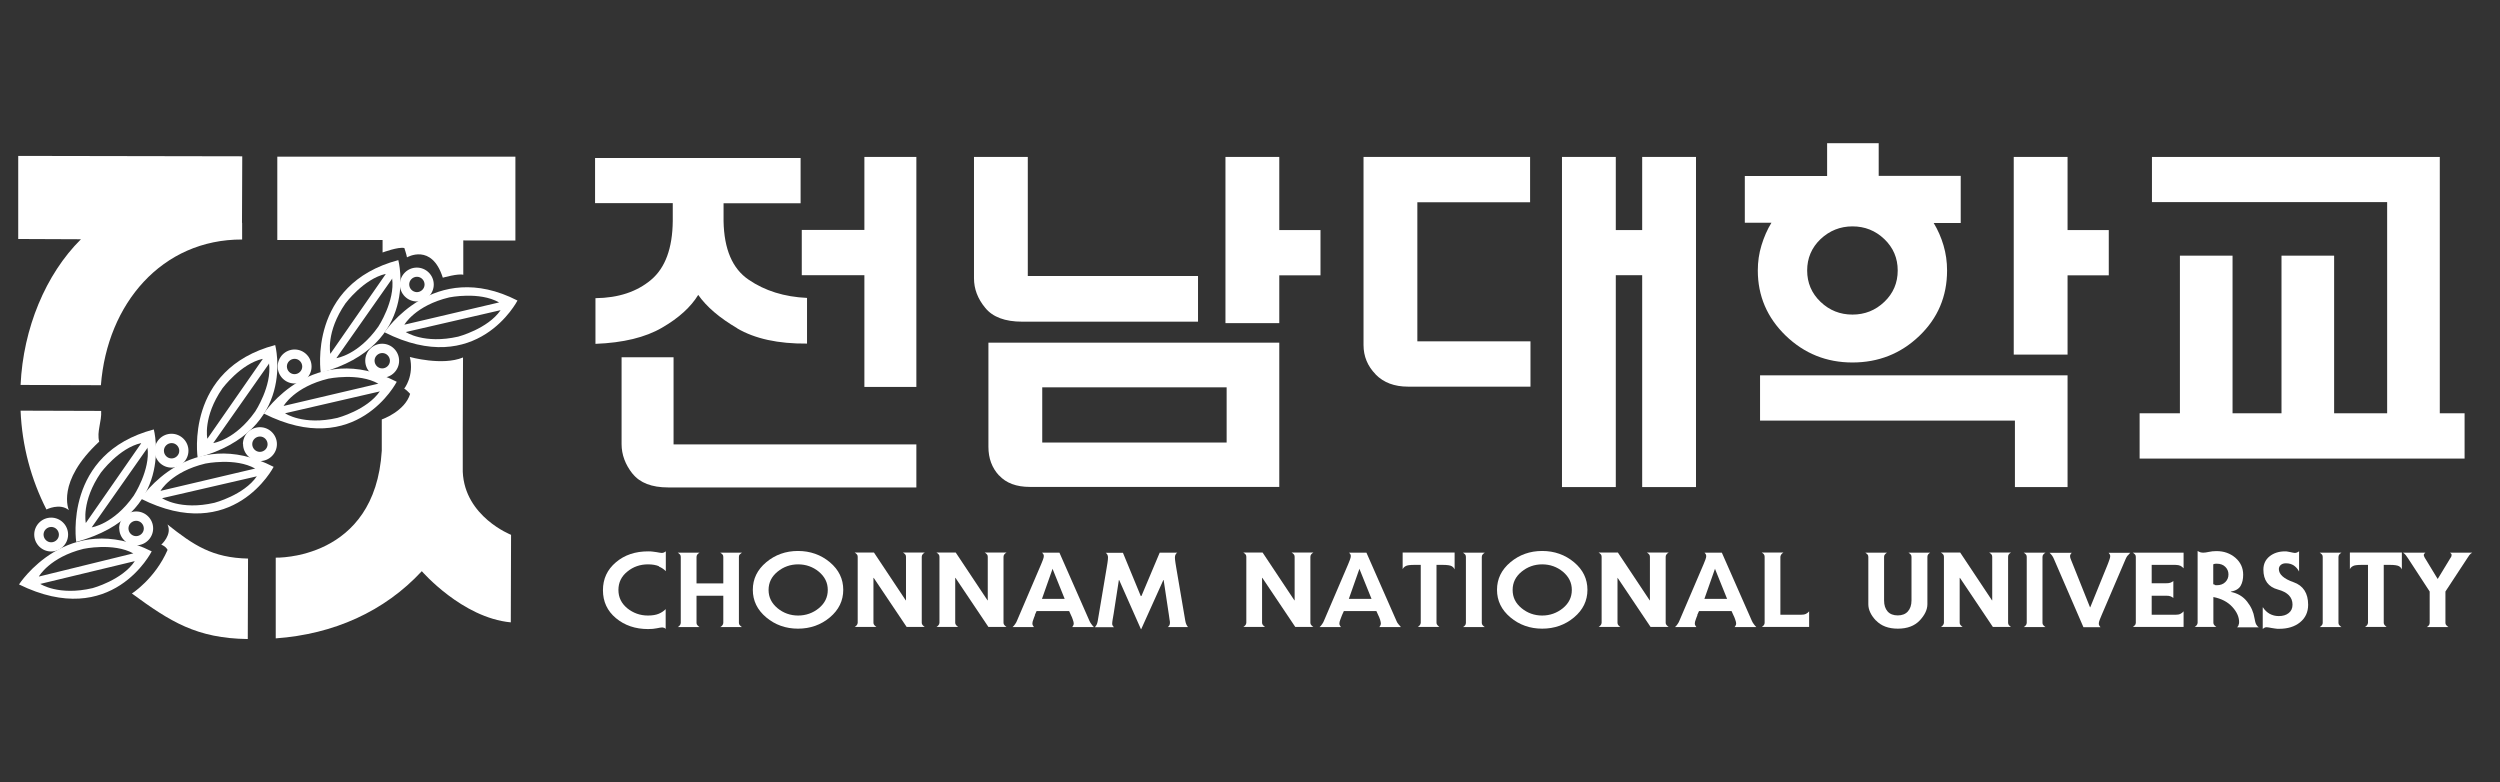
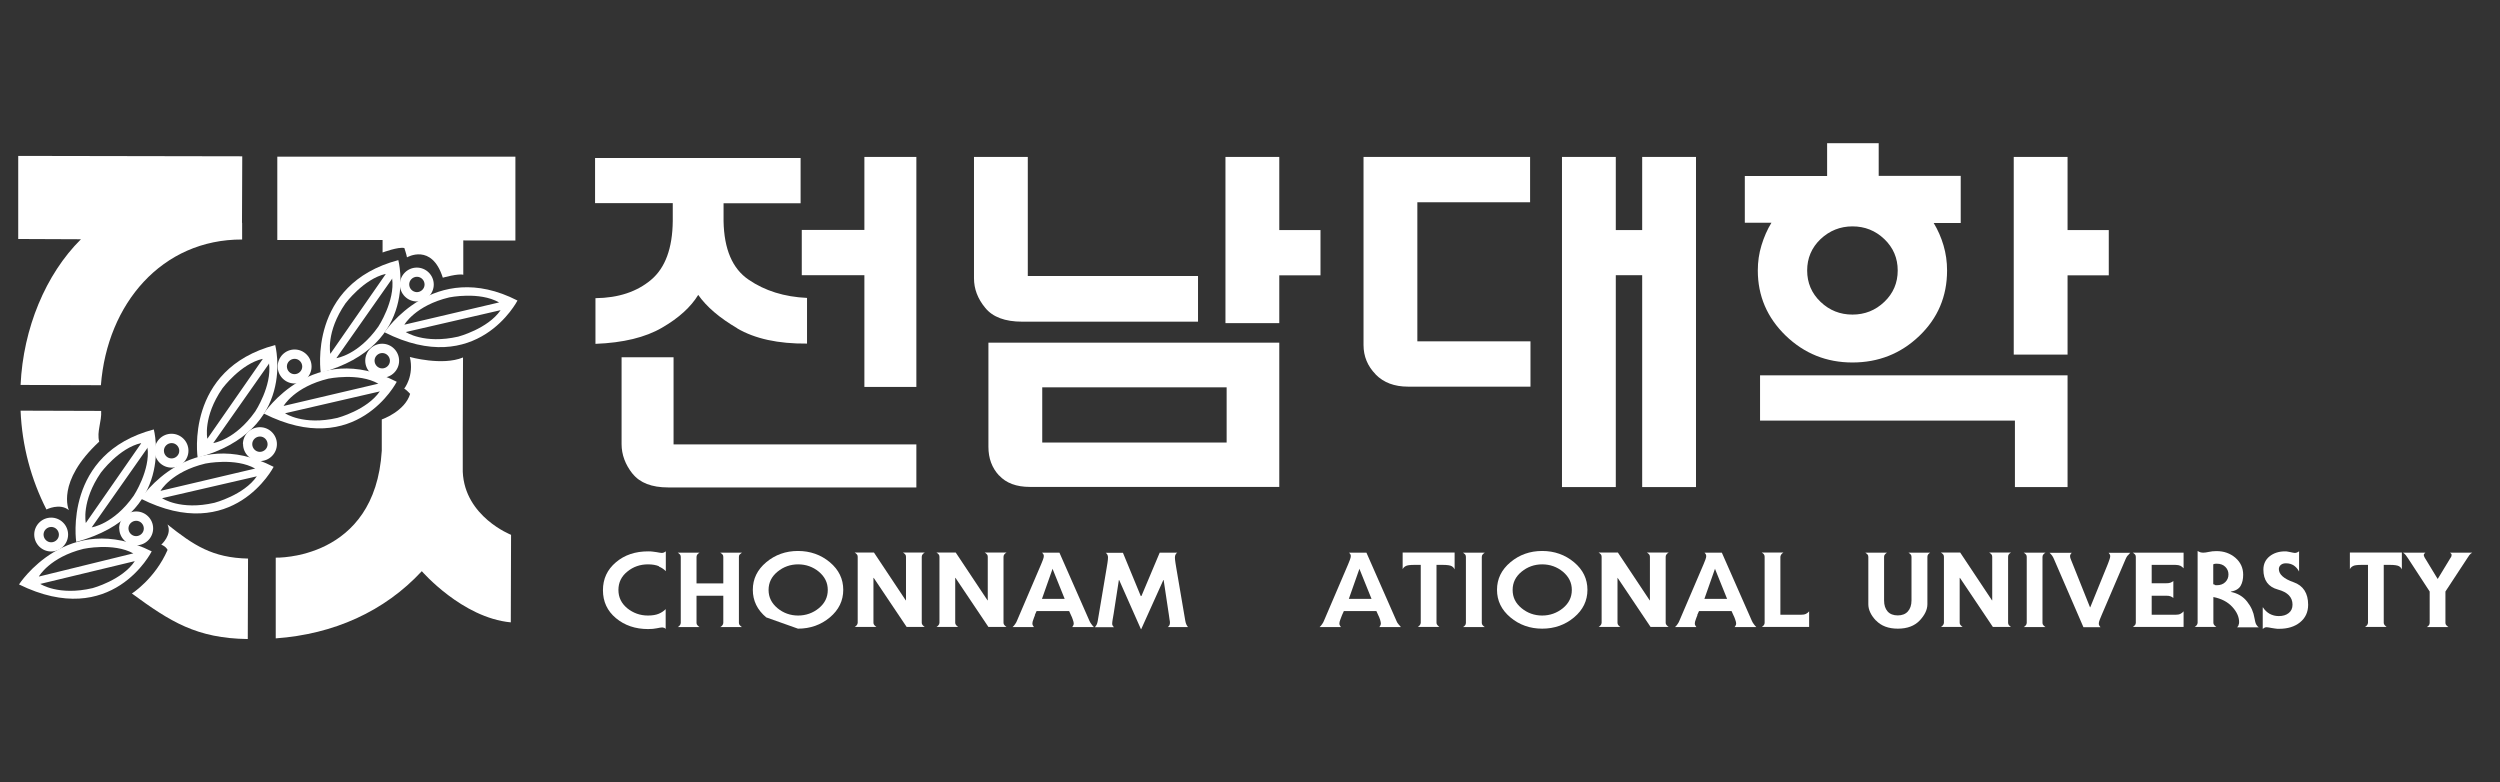
<svg xmlns="http://www.w3.org/2000/svg" width="163" height="51" viewBox="0 0 163 51" fill="none">
  <rect x="0" y="0" width="163" height="51" fill="#333333" stroke="none" />
  <g clip-path="url(#clip0_409_1844)">
    <path d="M48.066 21.401C46.911 20.725 46.063 19.997 45.524 19.227C45.045 20.015 44.258 20.733 43.162 21.367C42.076 22 40.629 22.351 38.824 22.419V19.441C40.321 19.424 41.528 19.022 42.452 18.243C43.376 17.465 43.847 16.181 43.864 14.409V13.246H38.798V10.302H52.199V13.254H47.176V14.418C47.21 16.241 47.749 17.516 48.81 18.235C49.871 18.962 51.138 19.356 52.618 19.424V22.402C50.736 22.419 49.221 22.086 48.066 21.41V21.401ZM56.358 17.944H52.276V14.991H56.358V10.233H59.747V25.226H56.358V17.944ZM41.237 30.883C40.766 30.284 40.527 29.642 40.527 28.949V23.292H43.916V28.974H59.747V31.781H43.565C42.495 31.781 41.716 31.482 41.245 30.883H41.237Z" fill="white" />
    <path d="M64.24 20.075C63.743 19.476 63.504 18.834 63.504 18.14V10.233H67.012V17.995H78.111V20.973H66.644C65.532 20.973 64.727 20.674 64.24 20.075ZM83.409 21.067H79.9V10.233H83.409V15H86.096V17.952H83.409V21.076V21.067ZM65.138 31.003C64.676 30.506 64.445 29.881 64.445 29.137V22.342H83.409V31.747H67.158C66.268 31.747 65.6 31.499 65.138 30.994V31.003ZM67.954 25.252V28.855H79.977V25.252H67.954Z" fill="white" />
    <path d="M89.69 24.405C89.168 23.874 88.902 23.232 88.902 22.496V10.233H99.762V13.186H92.411V22.257H99.787V25.209H91.803C90.913 25.209 90.212 24.944 89.69 24.413V24.405ZM107.07 17.944H105.35V31.756H101.841V10.233H105.35V15H107.07V10.233H110.579V31.756H107.07V17.944Z" fill="white" />
    <path d="M126.718 16.001C126.872 16.523 126.949 17.071 126.949 17.636C126.949 19.33 126.342 20.751 125.135 21.906C123.928 23.061 122.474 23.634 120.779 23.634C119.085 23.634 117.639 23.052 116.423 21.88C115.217 20.708 114.609 19.296 114.609 17.636C114.609 17.071 114.686 16.523 114.849 15.993C115.011 15.462 115.225 14.966 115.499 14.521H113.762V11.474H119.128V9.335H122.491V11.466H127.839V14.538H126.076C126.35 14.991 126.564 15.479 126.718 16.001ZM134.805 23.121H131.296V10.233H134.805V15H137.492V17.952H134.805V23.13V23.121ZM131.373 27.425H114.755V24.473H134.805V31.756H131.373V27.425ZM122.859 15.59C122.277 15.034 121.584 14.76 120.779 14.76C119.975 14.76 119.282 15.043 118.7 15.59C118.118 16.147 117.827 16.831 117.827 17.636C117.827 18.44 118.118 19.125 118.7 19.681C119.282 20.237 119.975 20.511 120.779 20.511C121.584 20.511 122.277 20.237 122.859 19.681C123.441 19.125 123.731 18.44 123.731 17.636C123.731 16.831 123.441 16.147 122.859 15.59Z" fill="white" />
-     <path d="M139.52 26.946H142.13V16.669H145.562V26.946H148.754V16.669H152.185V26.946H155.642V13.177H140.307V10.233H159.074V26.946H160.691V29.899H139.503V26.946H139.52Z" fill="white" />
    <path d="M42.957 36.916C42.777 36.839 42.538 36.796 42.247 36.796C41.742 36.796 41.288 36.95 40.903 37.267C40.518 37.575 40.321 37.977 40.321 38.465C40.321 38.952 40.518 39.346 40.903 39.663C41.288 39.971 41.733 40.133 42.247 40.133C42.538 40.133 42.777 40.091 42.957 40.014C43.137 39.937 43.291 39.834 43.402 39.714V41.006C43.402 41.006 43.359 40.963 43.342 40.955C43.325 40.938 43.299 40.929 43.274 40.929C43.257 40.921 43.231 40.912 43.214 40.912C43.188 40.912 43.162 40.912 43.145 40.912C43.094 40.912 42.991 40.929 42.829 40.963C42.666 40.998 42.478 41.015 42.255 41.015C41.425 41.015 40.724 40.775 40.159 40.304C39.594 39.834 39.312 39.226 39.312 38.482C39.312 37.737 39.594 37.138 40.159 36.659C40.724 36.18 41.425 35.949 42.255 35.949C42.367 35.949 42.478 35.949 42.563 35.966C42.649 35.974 42.734 35.992 42.812 36C42.88 36.017 42.949 36.026 43 36.034C43.06 36.043 43.102 36.051 43.145 36.051C43.205 36.051 43.257 36.043 43.299 36.017C43.342 35.992 43.376 35.966 43.411 35.949V37.241C43.299 37.121 43.145 37.018 42.966 36.941L42.957 36.916Z" fill="white" />
    <path d="M47.159 36.308C47.159 36.248 47.142 36.188 47.099 36.145C47.065 36.103 47.013 36.069 46.962 36.034H48.374C48.323 36.069 48.28 36.103 48.237 36.145C48.194 36.188 48.177 36.24 48.177 36.308V40.613C48.177 40.672 48.194 40.724 48.237 40.767C48.28 40.809 48.323 40.852 48.374 40.886H46.962C47.022 40.852 47.065 40.818 47.099 40.767C47.133 40.724 47.159 40.672 47.159 40.613V38.841H45.413V40.613C45.413 40.672 45.43 40.724 45.473 40.767C45.507 40.809 45.559 40.852 45.61 40.886H44.189C44.249 40.852 44.292 40.818 44.326 40.767C44.361 40.724 44.386 40.672 44.386 40.613V36.308C44.386 36.248 44.369 36.188 44.326 36.145C44.292 36.103 44.241 36.069 44.189 36.034H45.61C45.559 36.069 45.507 36.103 45.473 36.145C45.439 36.188 45.413 36.24 45.413 36.308V38.037H47.159V36.308Z" fill="white" />
-     <path d="M49.957 40.253C49.375 39.765 49.084 39.166 49.084 38.456C49.084 37.746 49.375 37.147 49.957 36.659C50.539 36.171 51.232 35.923 52.028 35.923C52.824 35.923 53.526 36.171 54.108 36.659C54.689 37.147 54.98 37.746 54.98 38.456C54.98 39.166 54.689 39.765 54.108 40.253C53.526 40.741 52.832 40.989 52.028 40.989C51.232 40.989 50.539 40.741 49.957 40.253ZM50.693 37.275C50.308 37.592 50.111 37.986 50.111 38.465C50.111 38.944 50.308 39.329 50.693 39.654C51.078 39.971 51.532 40.133 52.037 40.133C52.541 40.133 53.004 39.971 53.389 39.654C53.774 39.337 53.971 38.944 53.971 38.465C53.971 37.986 53.774 37.6 53.389 37.275C53.004 36.959 52.55 36.796 52.037 36.796C51.532 36.796 51.078 36.959 50.693 37.275Z" fill="white" />
+     <path d="M49.957 40.253C49.375 39.765 49.084 39.166 49.084 38.456C49.084 37.746 49.375 37.147 49.957 36.659C50.539 36.171 51.232 35.923 52.028 35.923C52.824 35.923 53.526 36.171 54.108 36.659C54.689 37.147 54.98 37.746 54.98 38.456C54.98 39.166 54.689 39.765 54.108 40.253C53.526 40.741 52.832 40.989 52.028 40.989ZM50.693 37.275C50.308 37.592 50.111 37.986 50.111 38.465C50.111 38.944 50.308 39.329 50.693 39.654C51.078 39.971 51.532 40.133 52.037 40.133C52.541 40.133 53.004 39.971 53.389 39.654C53.774 39.337 53.971 38.944 53.971 38.465C53.971 37.986 53.774 37.6 53.389 37.275C53.004 36.959 52.55 36.796 52.037 36.796C51.532 36.796 51.078 36.959 50.693 37.275Z" fill="white" />
    <path d="M56.949 37.677V40.604C56.949 40.664 56.966 40.715 57.008 40.758C57.043 40.801 57.094 40.844 57.145 40.878H55.725C55.776 40.844 55.828 40.809 55.862 40.758C55.896 40.715 55.922 40.664 55.922 40.604V36.3C55.922 36.24 55.905 36.18 55.862 36.137C55.828 36.094 55.776 36.06 55.725 36.026H56.983L59.054 39.141H59.071V36.3C59.071 36.24 59.054 36.18 59.011 36.137C58.977 36.094 58.925 36.06 58.874 36.026H60.295C60.243 36.06 60.192 36.094 60.158 36.137C60.123 36.18 60.098 36.231 60.098 36.3V40.604C60.098 40.664 60.115 40.715 60.158 40.758C60.192 40.801 60.243 40.844 60.295 40.878H59.114L56.966 37.677H56.949Z" fill="white" />
    <path d="M62.28 37.677V40.604C62.28 40.664 62.297 40.715 62.34 40.758C62.374 40.801 62.425 40.844 62.477 40.878H61.056C61.108 40.844 61.159 40.809 61.193 40.758C61.227 40.715 61.253 40.664 61.253 40.604V36.3C61.253 36.24 61.236 36.18 61.193 36.137C61.159 36.094 61.108 36.06 61.056 36.026H62.314L64.385 39.141H64.402V36.3C64.402 36.24 64.385 36.18 64.342 36.137C64.308 36.094 64.257 36.06 64.205 36.026H65.626C65.566 36.06 65.523 36.094 65.489 36.137C65.455 36.18 65.429 36.231 65.429 36.3V40.604C65.429 40.664 65.446 40.715 65.489 40.758C65.523 40.801 65.575 40.844 65.626 40.878H64.445L62.297 37.677H62.28Z" fill="white" />
    <path d="M67.483 40.108C67.449 40.193 67.406 40.287 67.372 40.399C67.329 40.501 67.312 40.587 67.312 40.655C67.312 40.698 67.32 40.741 67.346 40.784C67.372 40.818 67.389 40.852 67.414 40.886H66.019C66.079 40.835 66.131 40.775 66.182 40.698C66.234 40.63 66.276 40.553 66.302 40.484L67.876 36.804C67.919 36.71 67.954 36.616 67.996 36.505C68.039 36.394 68.056 36.317 68.056 36.257C68.056 36.206 68.048 36.163 68.022 36.128C67.996 36.094 67.971 36.06 67.945 36.034H69.075L71.034 40.484C71.069 40.553 71.103 40.63 71.163 40.698C71.214 40.767 71.265 40.835 71.325 40.886H69.905C69.905 40.886 69.956 40.827 69.973 40.784C69.999 40.741 70.007 40.698 70.007 40.655C70.007 40.596 69.99 40.51 69.947 40.399C69.913 40.287 69.87 40.193 69.828 40.108L69.708 39.842H67.586L67.466 40.108H67.483ZM68.647 37.138L68.63 37.078L67.936 39.047H69.417L68.647 37.138Z" fill="white" />
    <path d="M74.406 38.858H74.423L75.612 36.034H76.759C76.691 36.077 76.657 36.128 76.631 36.188C76.614 36.248 76.605 36.3 76.605 36.351C76.605 36.419 76.614 36.531 76.639 36.693C76.665 36.856 76.682 36.976 76.699 37.061L77.281 40.476C77.298 40.578 77.324 40.664 77.358 40.732C77.392 40.801 77.427 40.852 77.461 40.886H76.135C76.186 40.852 76.229 40.809 76.246 40.767C76.263 40.724 76.28 40.672 76.28 40.621C76.28 40.57 76.28 40.484 76.254 40.39C76.237 40.287 76.22 40.185 76.212 40.091L75.869 37.814H75.852L74.406 41.023H74.389L72.968 37.814H72.951L72.609 40.022C72.575 40.193 72.558 40.322 72.54 40.424C72.523 40.527 72.515 40.604 72.515 40.672C72.515 40.715 72.523 40.758 72.549 40.792C72.575 40.835 72.6 40.869 72.635 40.895H71.385C71.385 40.895 71.462 40.809 71.496 40.741C71.531 40.672 71.556 40.587 71.573 40.484L72.147 37.07C72.164 36.984 72.181 36.864 72.207 36.702C72.232 36.539 72.241 36.428 72.241 36.359C72.241 36.308 72.241 36.257 72.215 36.197C72.198 36.137 72.155 36.086 72.095 36.043H73.216L74.38 38.867L74.406 38.858Z" fill="white" />
-     <path d="M82.287 37.677V40.604C82.287 40.664 82.305 40.715 82.347 40.758C82.382 40.801 82.433 40.844 82.484 40.878H81.064C81.115 40.844 81.166 40.809 81.201 40.758C81.235 40.715 81.26 40.664 81.26 40.604V36.3C81.26 36.24 81.243 36.18 81.201 36.137C81.166 36.094 81.115 36.06 81.064 36.026H82.322L84.393 39.141H84.41V36.3C84.41 36.24 84.393 36.18 84.35 36.137C84.316 36.094 84.264 36.06 84.213 36.026H85.633C85.582 36.06 85.531 36.094 85.496 36.137C85.462 36.18 85.437 36.231 85.437 36.3V40.604C85.437 40.664 85.454 40.715 85.496 40.758C85.531 40.801 85.582 40.844 85.633 40.878H84.453L82.305 37.677H82.287Z" fill="white" />
    <path d="M87.499 40.108C87.465 40.193 87.43 40.287 87.388 40.399C87.345 40.501 87.328 40.587 87.328 40.655C87.328 40.698 87.336 40.741 87.362 40.784C87.388 40.818 87.413 40.852 87.43 40.886H86.036C86.096 40.835 86.147 40.775 86.198 40.698C86.25 40.63 86.292 40.553 86.318 40.484L87.893 36.804C87.935 36.71 87.97 36.616 88.012 36.505C88.055 36.394 88.072 36.317 88.072 36.257C88.072 36.206 88.064 36.163 88.038 36.128C88.012 36.094 87.987 36.06 87.961 36.034H89.091L91.05 40.484C91.076 40.553 91.119 40.63 91.179 40.698C91.23 40.767 91.29 40.835 91.341 40.886H89.929C89.929 40.886 89.981 40.827 89.998 40.784C90.015 40.741 90.032 40.698 90.032 40.655C90.032 40.596 90.015 40.51 89.981 40.399C89.946 40.287 89.904 40.193 89.861 40.108L89.741 39.842H87.619L87.499 40.108ZM88.654 37.138L88.637 37.078L87.944 39.047H89.424L88.654 37.138Z" fill="white" />
    <path d="M94.833 37.113C94.799 37.035 94.739 36.967 94.653 36.916C94.567 36.864 94.371 36.83 94.071 36.83H93.66V40.604C93.66 40.664 93.677 40.715 93.72 40.758C93.754 40.801 93.806 40.844 93.849 40.878H92.437C92.488 40.844 92.539 40.809 92.573 40.758C92.608 40.715 92.633 40.664 92.633 40.604V36.83H92.214C91.923 36.83 91.726 36.856 91.641 36.916C91.547 36.967 91.487 37.035 91.453 37.113V36.026H94.841V37.113H94.833Z" fill="white" />
    <path d="M95.526 40.767C95.56 40.724 95.577 40.672 95.577 40.613V36.308C95.577 36.248 95.56 36.188 95.526 36.145C95.483 36.103 95.44 36.069 95.389 36.034H96.809C96.758 36.069 96.707 36.103 96.672 36.145C96.638 36.188 96.613 36.24 96.613 36.308V40.613C96.613 40.672 96.63 40.724 96.672 40.767C96.707 40.809 96.758 40.852 96.809 40.886H95.389C95.44 40.852 95.492 40.818 95.526 40.767Z" fill="white" />
    <path d="M98.478 40.253C97.896 39.765 97.605 39.166 97.605 38.456C97.605 37.746 97.896 37.147 98.478 36.659C99.06 36.171 99.753 35.923 100.549 35.923C101.345 35.923 102.047 36.171 102.629 36.659C103.211 37.147 103.501 37.746 103.501 38.456C103.501 39.166 103.211 39.765 102.629 40.253C102.047 40.741 101.354 40.989 100.549 40.989C99.753 40.989 99.06 40.741 98.478 40.253ZM99.206 37.275C98.82 37.592 98.624 37.986 98.624 38.465C98.624 38.944 98.812 39.329 99.206 39.654C99.591 39.971 100.044 40.133 100.549 40.133C101.054 40.133 101.508 39.971 101.901 39.654C102.286 39.337 102.483 38.944 102.483 38.465C102.483 37.986 102.286 37.6 101.901 37.275C101.516 36.959 101.063 36.796 100.549 36.796C100.044 36.796 99.591 36.959 99.206 37.275Z" fill="white" />
    <path d="M105.461 37.677V40.604C105.461 40.664 105.478 40.715 105.513 40.758C105.547 40.801 105.598 40.844 105.649 40.878H104.229C104.28 40.844 104.332 40.809 104.366 40.758C104.4 40.715 104.426 40.664 104.426 40.604V36.3C104.426 36.24 104.409 36.18 104.366 36.137C104.332 36.094 104.28 36.06 104.229 36.026H105.487L107.558 39.141H107.575V36.3C107.575 36.24 107.558 36.18 107.515 36.137C107.481 36.094 107.429 36.06 107.378 36.026H108.799C108.739 36.06 108.696 36.094 108.662 36.137C108.627 36.18 108.602 36.231 108.602 36.3V40.604C108.602 40.664 108.619 40.715 108.662 40.758C108.696 40.801 108.747 40.844 108.799 40.878H107.618L105.47 37.677H105.453H105.461Z" fill="white" />
    <path d="M110.673 40.108C110.638 40.193 110.596 40.287 110.561 40.399C110.519 40.501 110.502 40.587 110.502 40.655C110.502 40.698 110.51 40.741 110.536 40.784C110.561 40.818 110.579 40.852 110.604 40.886H109.209C109.269 40.835 109.321 40.775 109.372 40.698C109.423 40.63 109.466 40.553 109.492 40.484L111.066 36.804C111.109 36.71 111.143 36.616 111.186 36.505C111.229 36.394 111.246 36.317 111.246 36.257C111.246 36.206 111.229 36.163 111.212 36.128C111.186 36.094 111.16 36.06 111.135 36.034H112.264L114.224 40.484C114.258 40.553 114.293 40.63 114.352 40.698C114.404 40.767 114.455 40.835 114.515 40.886H113.094C113.094 40.886 113.146 40.827 113.163 40.784C113.189 40.741 113.197 40.698 113.197 40.655C113.197 40.596 113.18 40.51 113.137 40.399C113.103 40.287 113.06 40.193 113.017 40.108L112.898 39.842H110.775L110.656 40.108H110.673ZM111.837 37.138L111.819 37.078L111.126 39.047H112.607L111.837 37.138Z" fill="white" />
    <path d="M116.141 36.146C116.141 36.146 116.081 36.24 116.081 36.308V40.082H117.416C117.553 40.082 117.664 40.065 117.75 40.022C117.827 39.988 117.895 39.928 117.955 39.859V40.878H114.866C114.917 40.844 114.969 40.809 115.003 40.758C115.037 40.715 115.054 40.664 115.054 40.604V36.3C115.054 36.24 115.037 36.18 115.003 36.137C114.969 36.094 114.917 36.06 114.866 36.026H116.278C116.226 36.06 116.184 36.094 116.149 36.137L116.141 36.146Z" fill="white" />
    <path d="M122.311 40.459C121.977 40.108 121.815 39.748 121.815 39.397V36.308C121.815 36.248 121.798 36.188 121.755 36.145C121.72 36.103 121.669 36.069 121.618 36.034H123.03C122.978 36.069 122.936 36.103 122.901 36.145C122.859 36.188 122.842 36.24 122.842 36.308V39.149C122.842 39.457 122.919 39.688 123.073 39.868C123.227 40.039 123.449 40.125 123.732 40.125C124.014 40.125 124.236 40.039 124.39 39.868C124.544 39.697 124.63 39.457 124.63 39.149V36.308C124.63 36.248 124.613 36.188 124.57 36.145C124.536 36.103 124.485 36.069 124.433 36.034H125.845C125.794 36.069 125.751 36.103 125.717 36.145C125.683 36.188 125.666 36.24 125.666 36.308V39.397C125.666 39.748 125.494 40.108 125.161 40.459C124.827 40.809 124.356 40.989 123.74 40.989C123.124 40.989 122.653 40.809 122.32 40.459H122.311Z" fill="white" />
    <path d="M127.771 37.677V40.604C127.771 40.664 127.788 40.715 127.831 40.758C127.865 40.801 127.916 40.844 127.967 40.878H126.547C126.607 40.844 126.65 40.809 126.684 40.758C126.718 40.715 126.744 40.664 126.744 40.604V36.3C126.744 36.24 126.727 36.18 126.684 36.137C126.65 36.094 126.598 36.06 126.547 36.026H127.805L129.876 39.141H129.893V36.3C129.893 36.24 129.876 36.18 129.833 36.137C129.799 36.094 129.747 36.06 129.696 36.026H131.117C131.065 36.06 131.014 36.094 130.98 36.137C130.945 36.18 130.928 36.231 130.928 36.3V40.604C130.928 40.664 130.945 40.715 130.98 40.758C131.022 40.801 131.065 40.844 131.117 40.878H129.936L127.788 37.677H127.771Z" fill="white" />
    <path d="M132.084 40.767C132.118 40.724 132.143 40.672 132.143 40.613V36.308C132.143 36.248 132.126 36.188 132.084 36.145C132.049 36.103 131.998 36.069 131.947 36.034H133.367C133.307 36.069 133.265 36.103 133.23 36.145C133.196 36.188 133.17 36.24 133.17 36.308V40.613C133.17 40.672 133.187 40.724 133.23 40.767C133.265 40.809 133.316 40.852 133.367 40.886H131.947C131.998 40.852 132.049 40.818 132.084 40.767Z" fill="white" />
    <path d="M138.724 36.214C138.673 36.282 138.63 36.359 138.596 36.437L137.021 40.116C136.987 40.202 136.944 40.296 136.902 40.407C136.859 40.51 136.842 40.596 136.842 40.664C136.842 40.707 136.85 40.749 136.876 40.792C136.902 40.827 136.927 40.861 136.953 40.895H135.84L133.915 36.445C133.881 36.368 133.847 36.291 133.795 36.223C133.744 36.154 133.684 36.094 133.633 36.043H135.079C135.079 36.043 135.019 36.103 135.002 36.137C134.976 36.171 134.968 36.214 134.968 36.265C134.968 36.325 134.985 36.411 135.036 36.514C135.079 36.616 135.122 36.719 135.156 36.813L136.268 39.594H136.285L137.415 36.813C137.449 36.719 137.492 36.625 137.526 36.514C137.569 36.402 137.586 36.325 137.586 36.265C137.586 36.214 137.578 36.171 137.552 36.137C137.526 36.103 137.509 36.069 137.483 36.043H138.895C138.844 36.094 138.784 36.154 138.733 36.223L138.724 36.214Z" fill="white" />
    <path d="M139.195 40.767C139.229 40.724 139.255 40.672 139.255 40.613V36.308C139.255 36.248 139.238 36.188 139.195 36.145C139.161 36.103 139.109 36.069 139.058 36.034H142.37V37.053C142.31 36.984 142.241 36.933 142.164 36.89C142.087 36.856 141.976 36.83 141.839 36.83H140.29V38.028H141.232C141.343 38.028 141.437 38.02 141.505 37.994C141.574 37.968 141.642 37.934 141.702 37.883V38.987C141.642 38.935 141.574 38.901 141.505 38.875C141.437 38.85 141.343 38.841 141.232 38.841H140.29V40.082H141.839C141.976 40.082 142.087 40.065 142.164 40.022C142.241 39.988 142.31 39.928 142.37 39.859V40.878H139.058C139.109 40.844 139.161 40.809 139.195 40.758V40.767Z" fill="white" />
    <path d="M145.955 40.741C145.981 40.69 145.99 40.63 145.99 40.561C145.99 40.227 145.844 39.894 145.545 39.569C145.245 39.243 144.834 39.029 144.312 38.927V40.604C144.312 40.664 144.329 40.715 144.372 40.758C144.406 40.801 144.458 40.844 144.509 40.878H143.089C143.149 40.844 143.191 40.809 143.226 40.758C143.26 40.715 143.285 40.664 143.285 40.604V35.923C143.337 35.957 143.397 35.983 143.465 36.009C143.525 36.026 143.594 36.034 143.653 36.034C143.748 36.034 143.867 36.017 144.021 35.983C144.167 35.949 144.338 35.932 144.518 35.932C144.997 35.932 145.408 36.077 145.75 36.368C146.084 36.659 146.255 37.027 146.255 37.472C146.255 37.754 146.204 37.994 146.092 38.191C145.981 38.388 145.767 38.516 145.45 38.576V38.593C145.895 38.679 146.255 38.893 146.512 39.226C146.777 39.56 146.931 39.911 146.991 40.296C147.025 40.493 147.059 40.638 147.111 40.724C147.162 40.809 147.213 40.869 147.273 40.904H145.861C145.861 40.904 145.93 40.818 145.955 40.767V40.741ZM144.406 38.148C144.406 38.148 144.483 38.157 144.535 38.157C144.766 38.157 144.954 38.088 145.091 37.951C145.228 37.814 145.296 37.652 145.296 37.455C145.296 37.258 145.228 37.096 145.091 36.959C144.954 36.822 144.766 36.753 144.535 36.753C144.483 36.753 144.441 36.753 144.406 36.762C144.372 36.762 144.338 36.779 144.304 36.796V38.088C144.304 38.088 144.364 38.122 144.406 38.122V38.148Z" fill="white" />
    <path d="M149.883 37.232C149.789 37.07 149.678 36.95 149.549 36.864C149.413 36.779 149.25 36.727 149.045 36.727C148.899 36.727 148.788 36.762 148.702 36.839C148.625 36.907 148.582 37.001 148.582 37.104C148.582 37.446 148.899 37.737 149.541 37.96C150.174 38.182 150.491 38.679 150.491 39.432C150.491 39.911 150.311 40.296 149.96 40.578C149.609 40.861 149.156 40.998 148.6 40.998C148.514 40.998 148.428 40.998 148.343 40.981C148.257 40.972 148.18 40.955 148.112 40.946C148.043 40.929 147.983 40.921 147.932 40.912C147.881 40.904 147.829 40.895 147.787 40.895C147.727 40.895 147.675 40.904 147.641 40.929C147.598 40.955 147.564 40.981 147.53 41.006V39.603H147.547C147.658 39.782 147.804 39.919 147.983 40.022C148.163 40.116 148.351 40.168 148.574 40.168C148.839 40.168 149.053 40.108 149.224 39.971C149.387 39.842 149.472 39.663 149.472 39.423C149.472 38.935 149.156 38.61 148.523 38.439C147.889 38.268 147.573 37.831 147.573 37.138C147.573 36.779 147.71 36.488 147.975 36.274C148.24 36.06 148.582 35.949 148.985 35.949C149.045 35.949 149.104 35.949 149.164 35.966C149.224 35.974 149.284 35.992 149.344 36C149.404 36.017 149.455 36.026 149.498 36.034C149.549 36.043 149.584 36.051 149.618 36.051C149.678 36.051 149.729 36.043 149.772 36.017C149.823 36 149.866 35.974 149.9 35.94V37.249H149.883V37.232Z" fill="white" />
-     <path d="M151.381 40.767C151.424 40.724 151.441 40.672 151.441 40.613V36.308C151.441 36.248 151.424 36.188 151.381 36.145C151.347 36.103 151.295 36.069 151.244 36.034H152.664C152.613 36.069 152.562 36.103 152.528 36.145C152.493 36.188 152.468 36.24 152.468 36.308V40.613C152.468 40.672 152.485 40.724 152.528 40.767C152.562 40.809 152.613 40.852 152.664 40.886H151.244C151.295 40.852 151.347 40.818 151.381 40.767Z" fill="white" />
    <path d="M156.592 37.113C156.567 37.035 156.498 36.967 156.413 36.916C156.319 36.864 156.13 36.83 155.831 36.83H155.42V40.604C155.42 40.664 155.437 40.715 155.48 40.758C155.514 40.801 155.565 40.844 155.608 40.878H154.196C154.248 40.844 154.299 40.809 154.333 40.758C154.367 40.715 154.393 40.664 154.393 40.604V36.83H153.974C153.683 36.83 153.486 36.856 153.4 36.916C153.306 36.967 153.246 37.035 153.212 37.113V36.026H156.601V37.113H156.592Z" fill="white" />
    <path d="M158.364 40.767C158.398 40.724 158.415 40.672 158.415 40.613V38.567L157.003 36.402C156.96 36.334 156.909 36.265 156.858 36.197C156.806 36.128 156.746 36.077 156.678 36.034H158.133C158.133 36.034 158.081 36.077 158.064 36.103C158.047 36.128 158.03 36.154 158.03 36.18C158.03 36.206 158.039 36.248 158.064 36.3C158.081 36.342 158.107 36.394 158.15 36.454L158.929 37.737H158.946L159.724 36.454C159.767 36.394 159.793 36.342 159.819 36.3C159.836 36.257 159.844 36.214 159.844 36.18C159.844 36.145 159.836 36.12 159.819 36.103C159.793 36.077 159.776 36.06 159.742 36.034H161.188C161.111 36.077 161.051 36.128 161 36.197C160.948 36.265 160.905 36.334 160.863 36.402L159.442 38.567V40.613C159.442 40.672 159.459 40.724 159.502 40.767C159.545 40.809 159.588 40.852 159.639 40.886H158.227C158.278 40.852 158.33 40.818 158.364 40.767Z" fill="white" />
    <path d="M30.206 17.918V15.676L33.604 15.685V10.216H18.08V15.65H24.944V16.463C24.944 16.463 25.97 16.078 26.364 16.172C26.364 16.172 26.509 16.609 26.535 16.78C26.535 16.78 28.152 15.83 28.871 18.106C28.871 18.106 29.898 17.815 30.215 17.918H30.206Z" fill="white" />
    <path d="M30.189 23.301L30.172 27.879V30.763C30.3 33.69 33.321 34.87 33.321 34.87L33.304 40.578C30.129 40.279 27.502 37.241 27.502 37.241C25.055 39.877 21.752 41.349 17.978 41.622V36.359C17.978 36.359 24.456 36.556 24.892 29.385V27.348C24.892 27.348 26.398 26.826 26.741 25.68C26.741 25.68 26.518 25.431 26.355 25.337C26.355 25.337 27.014 24.524 26.723 23.275C26.723 23.275 28.837 23.866 30.181 23.309L30.189 23.301Z" fill="white" />
    <path d="M10.918 34.194C12.62 35.547 13.844 36.368 16.172 36.419L16.155 41.665C12.817 41.622 11.097 40.527 8.599 38.696C8.599 38.696 10.096 37.754 10.926 35.855C10.926 35.855 10.832 35.632 10.515 35.512C10.515 35.512 11.251 34.853 10.918 34.194Z" fill="white" />
    <path d="M6.468 28.795C6.297 28.153 6.639 27.485 6.596 26.792L1.342 26.775C1.436 29.086 2.035 31.268 3.028 33.219C3.028 33.219 3.901 32.774 4.491 33.262C4.491 33.262 3.635 31.422 6.468 28.795Z" fill="white" />
    <path d="M15.787 14.529V15.616C10.558 15.599 6.99 19.801 6.579 25.115L1.342 25.098C1.513 21.392 2.985 17.884 5.261 15.616L5.287 15.599L1.188 15.582V10.165L15.795 10.191L15.778 14.529H15.787Z" fill="white" />
    <path d="M2.232 34.853C2.232 34.246 2.728 33.749 3.336 33.749C3.943 33.749 4.44 34.246 4.44 34.853C4.44 35.461 3.943 35.957 3.336 35.957C2.728 35.957 2.232 35.461 2.232 34.853ZM3.336 35.358C3.61 35.358 3.841 35.136 3.841 34.862C3.841 34.588 3.618 34.357 3.344 34.357C3.07 34.357 2.839 34.58 2.839 34.853C2.839 35.127 3.062 35.358 3.336 35.358Z" fill="white" />
    <path d="M7.768 34.451C7.768 33.844 8.265 33.347 8.881 33.347C9.488 33.347 9.985 33.844 9.985 34.451C9.985 35.059 9.488 35.555 8.881 35.555C8.273 35.555 7.777 35.059 7.777 34.451H7.768ZM8.872 34.956C9.146 34.956 9.377 34.734 9.377 34.46C9.377 34.186 9.155 33.955 8.881 33.955C8.607 33.955 8.376 34.177 8.376 34.451C8.376 34.725 8.599 34.956 8.872 34.956Z" fill="white" />
    <path d="M10.079 29.385C10.079 28.778 10.575 28.281 11.183 28.281C11.79 28.281 12.287 28.778 12.287 29.385C12.287 29.993 11.79 30.489 11.183 30.489C10.575 30.489 10.079 29.993 10.079 29.385ZM11.183 29.89C11.457 29.89 11.688 29.668 11.688 29.394C11.688 29.12 11.465 28.889 11.191 28.889C10.918 28.889 10.687 29.111 10.687 29.385C10.687 29.659 10.909 29.89 11.183 29.89Z" fill="white" />
    <path d="M15.838 28.957C15.838 28.35 16.335 27.853 16.951 27.853C17.558 27.853 18.055 28.35 18.055 28.957C18.055 29.565 17.558 30.061 16.951 30.061C16.343 30.061 15.847 29.565 15.847 28.949L15.838 28.957ZM16.942 29.462C17.216 29.462 17.447 29.24 17.447 28.966C17.447 28.692 17.225 28.461 16.951 28.461C16.677 28.461 16.446 28.683 16.446 28.957C16.446 29.231 16.668 29.462 16.942 29.462Z" fill="white" />
    <path d="M18.106 23.891C18.106 23.284 18.602 22.787 19.21 22.787C19.817 22.787 20.314 23.284 20.314 23.9C20.314 24.507 19.817 25.004 19.21 25.004C18.602 25.004 18.106 24.507 18.106 23.9V23.891ZM19.201 24.396C19.475 24.396 19.706 24.174 19.706 23.9C19.706 23.626 19.484 23.395 19.21 23.395C18.936 23.395 18.705 23.617 18.705 23.891C18.705 24.165 18.927 24.396 19.201 24.396Z" fill="white" />
    <path d="M23.814 23.515C23.814 22.907 24.31 22.411 24.918 22.411C25.525 22.411 26.022 22.907 26.022 23.523C26.022 24.131 25.525 24.627 24.918 24.627C24.31 24.627 23.814 24.131 23.814 23.515ZM24.918 24.02C25.192 24.02 25.423 23.797 25.423 23.523C25.423 23.249 25.2 23.018 24.926 23.018C24.652 23.018 24.421 23.241 24.421 23.515C24.421 23.788 24.644 24.02 24.918 24.02Z" fill="white" />
    <path d="M26.073 18.551C26.073 17.944 26.569 17.447 27.177 17.447C27.785 17.447 28.281 17.944 28.281 18.551C28.281 19.159 27.785 19.655 27.177 19.655C26.569 19.655 26.073 19.159 26.073 18.551ZM27.177 19.048C27.451 19.048 27.682 18.825 27.682 18.551C27.682 18.277 27.459 18.046 27.186 18.046C26.912 18.046 26.681 18.269 26.681 18.543C26.681 18.817 26.903 19.039 27.177 19.048Z" fill="white" />
    <path d="M12.886 29.839C12.886 29.839 12.013 24.071 17.943 22.496C17.943 22.496 19.415 28.059 12.886 29.839ZM17.533 23.72L13.904 28.889C13.904 28.889 15.333 28.692 16.643 26.826C16.643 26.826 17.738 25.158 17.541 23.694L17.524 23.712L17.533 23.72ZM17.13 23.395C15.693 23.72 14.503 25.32 14.503 25.32C13.211 27.194 13.519 28.606 13.519 28.606L17.122 23.421V23.395H17.13Z" fill="white" />
    <path d="M17.199 26.963C17.199 26.963 20.408 22.094 25.868 24.892C25.868 24.892 23.241 30.01 17.199 26.963ZM24.738 25.526L18.585 26.946C18.585 26.946 19.775 27.759 22 27.246C22 27.246 23.925 26.741 24.764 25.517H24.738V25.526ZM24.661 25.012C23.377 24.285 21.418 24.687 21.418 24.687C19.201 25.218 18.491 26.467 18.491 26.467L24.644 25.021H24.67L24.661 25.012Z" fill="white" />
    <path d="M4.97 35.333C4.97 35.333 4.097 29.565 10.028 27.999C10.028 27.999 11.5 33.561 4.97 35.333ZM9.608 29.214L5.98 34.383C5.98 34.383 7.409 34.186 8.718 32.32C8.718 32.32 9.814 30.652 9.617 29.188L9.6 29.205L9.608 29.214ZM9.206 28.889C7.769 29.205 6.579 30.814 6.579 30.814C5.287 32.688 5.595 34.1 5.595 34.1L9.198 28.914V28.889H9.206Z" fill="white" />
    <path d="M9.172 32.509C9.172 32.509 12.381 27.639 17.841 30.438C17.841 30.438 15.213 35.555 9.172 32.509ZM16.72 31.062L10.567 32.483C10.567 32.483 11.765 33.296 13.981 32.782C13.981 32.782 15.907 32.278 16.745 31.054H16.72V31.062ZM16.634 30.549C15.35 29.822 13.391 30.224 13.391 30.224C11.174 30.754 10.464 32.004 10.464 32.004L16.608 30.557H16.634V30.549Z" fill="white" />
    <path d="M20.913 24.302C20.913 24.302 20.04 18.534 25.97 16.96C25.97 16.96 27.442 22.522 20.913 24.302ZM25.56 18.183L21.931 23.352C21.931 23.352 23.36 23.155 24.67 21.29C24.67 21.29 25.765 19.621 25.568 18.158L25.551 18.175L25.56 18.183ZM25.149 17.858C23.711 18.183 22.522 19.784 22.522 19.784C21.23 21.658 21.538 23.07 21.538 23.07L25.14 17.884V17.858H25.149Z" fill="white" />
    <path d="M25.072 21.666C25.072 21.666 28.281 16.797 33.74 19.595C33.74 19.595 31.113 24.713 25.072 21.666ZM32.611 20.229L26.458 21.649C26.458 21.649 27.648 22.454 29.872 21.949C29.872 21.949 31.798 21.444 32.637 20.229H32.611ZM32.534 19.715C31.25 18.988 29.291 19.39 29.291 19.39C27.074 19.921 26.364 21.17 26.364 21.17L32.517 19.724H32.542L32.534 19.715Z" fill="white" />
    <path d="M1.239 38.105C1.239 38.105 4.405 33.202 9.891 35.949C9.891 35.949 7.315 41.092 1.239 38.105ZM8.77 36.591L2.625 38.071C2.625 38.071 3.824 38.867 6.04 38.345C6.04 38.345 7.965 37.823 8.787 36.591H8.761H8.77ZM8.684 36.077C7.392 35.367 5.441 35.786 5.441 35.786C3.233 36.334 2.531 37.592 2.531 37.592L8.667 36.086H8.693L8.684 36.077Z" fill="white" />
  </g>
  <defs>
    <clipPath id="clip0_409_1844">
      <rect width="160" height="32.33" fill="white" transform="translate(1.188 9.335)" />
    </clipPath>
  </defs>
</svg>